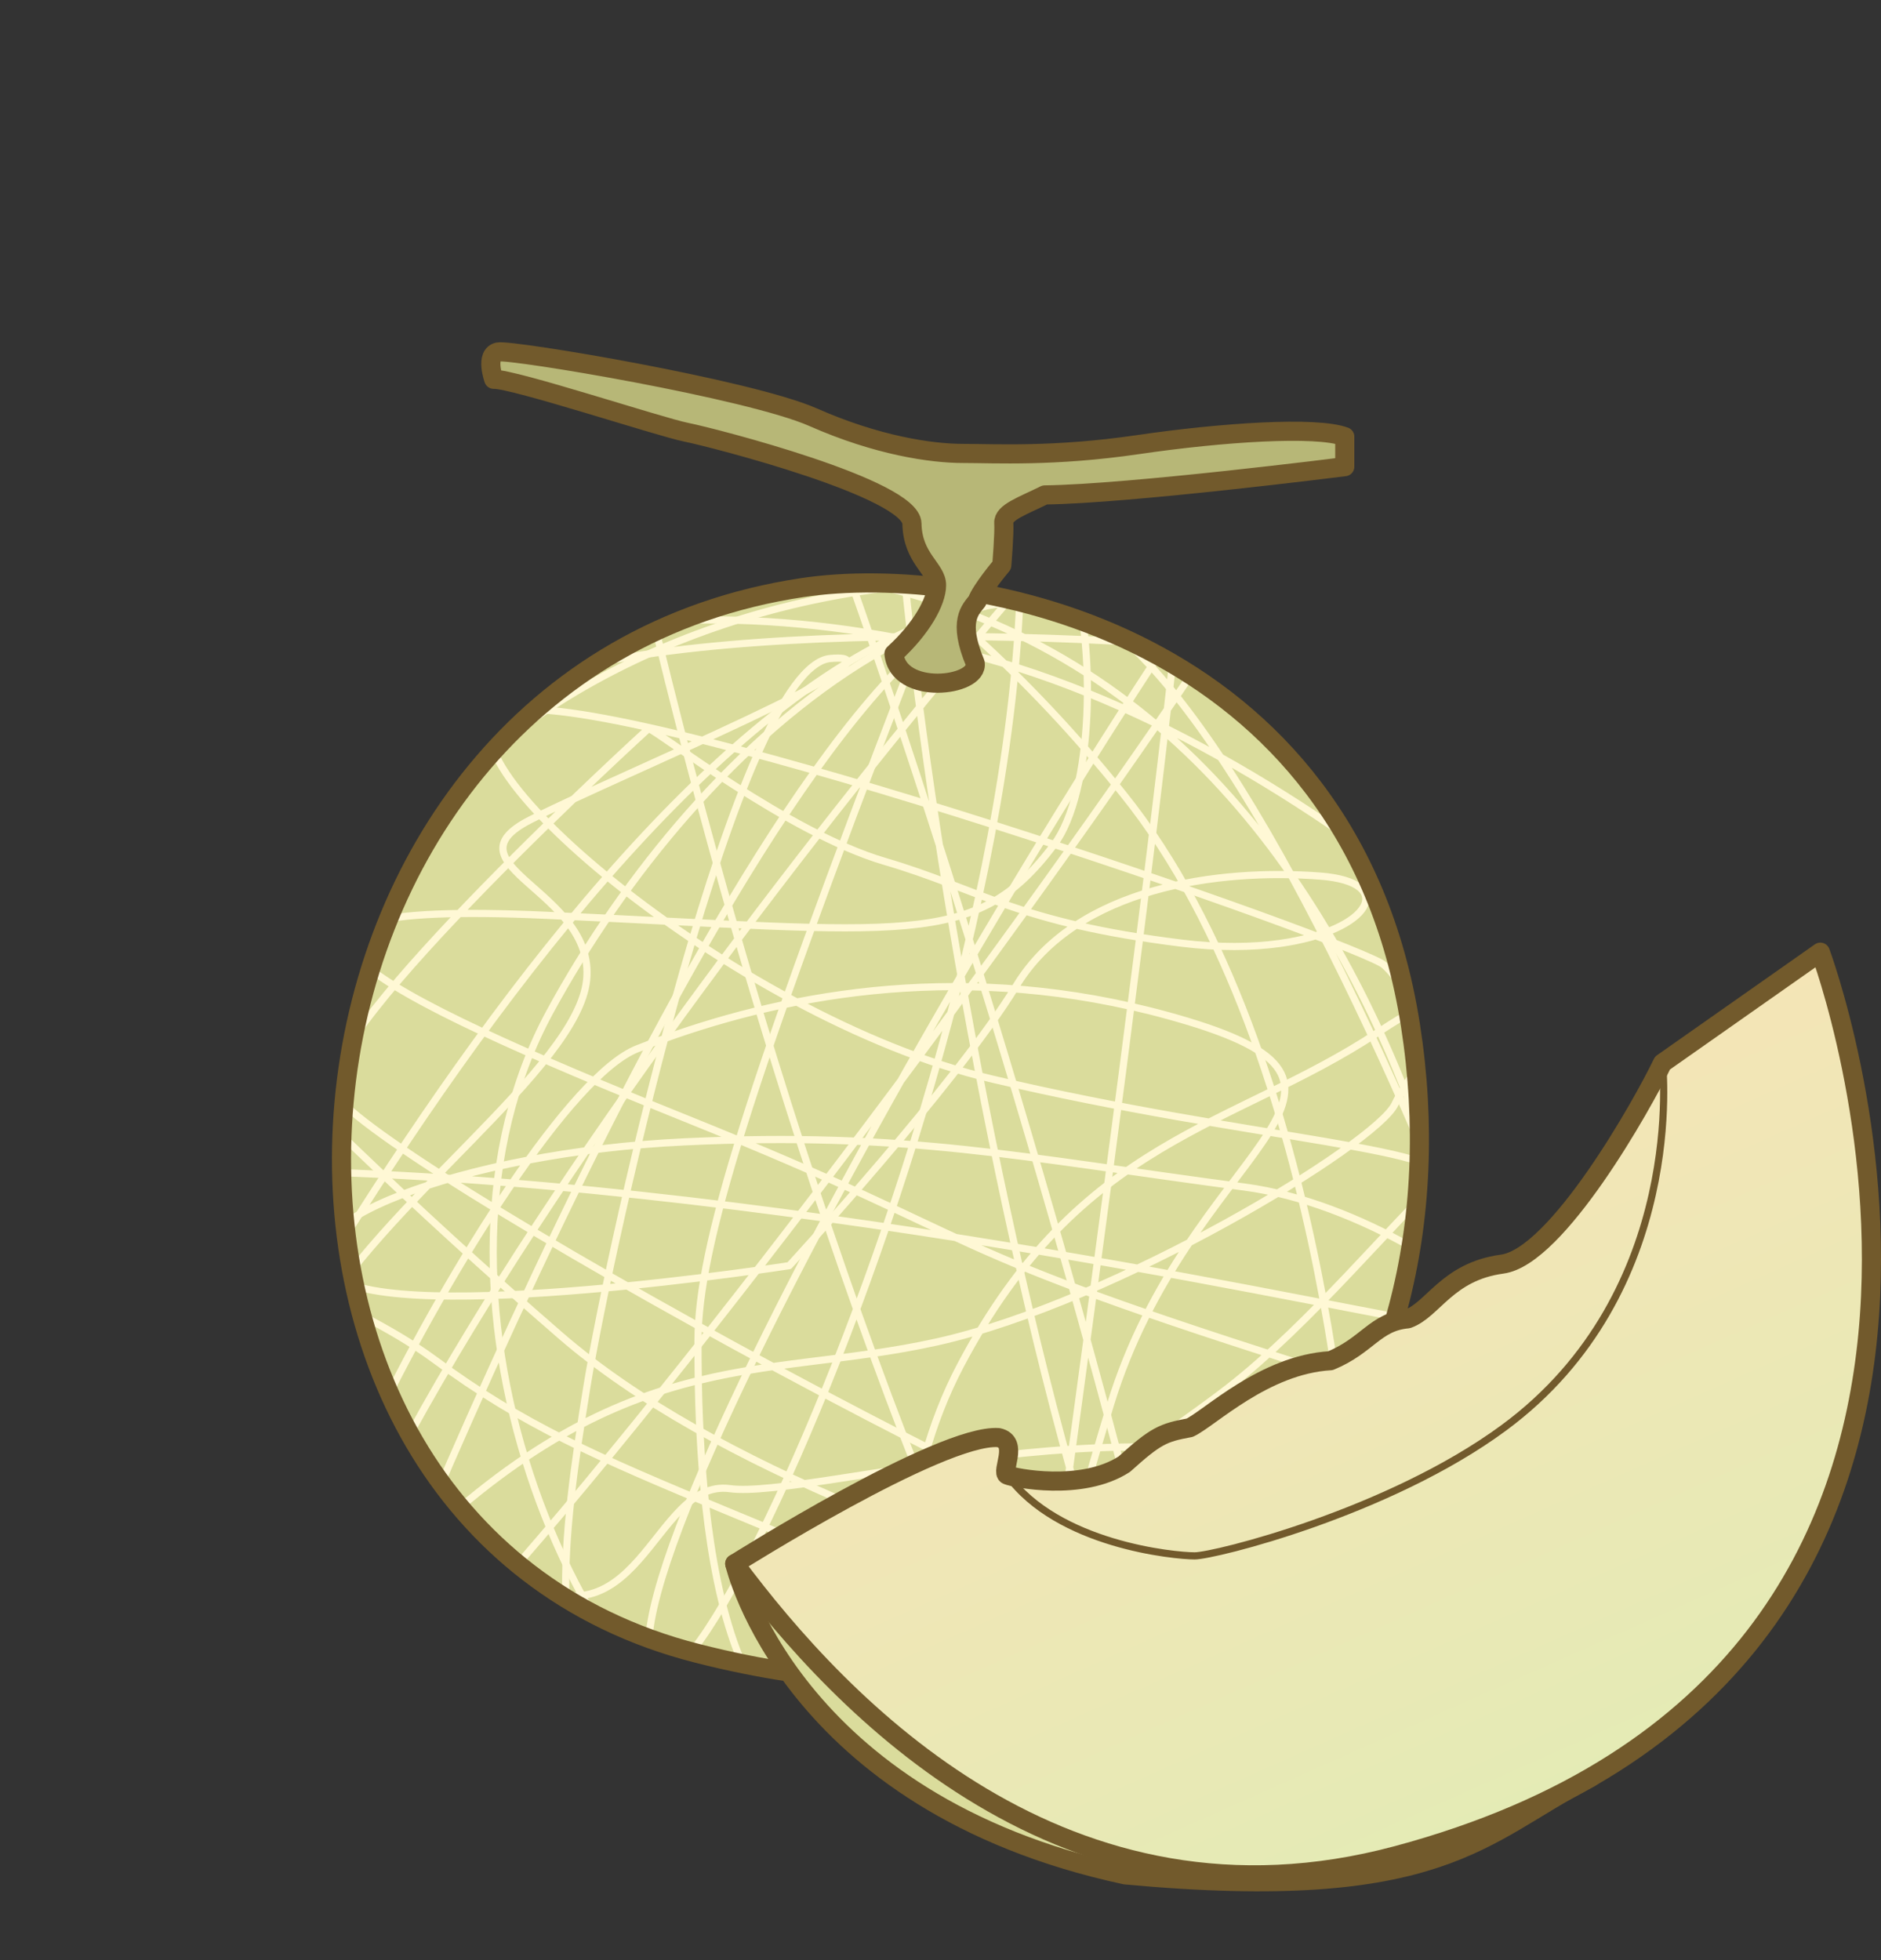
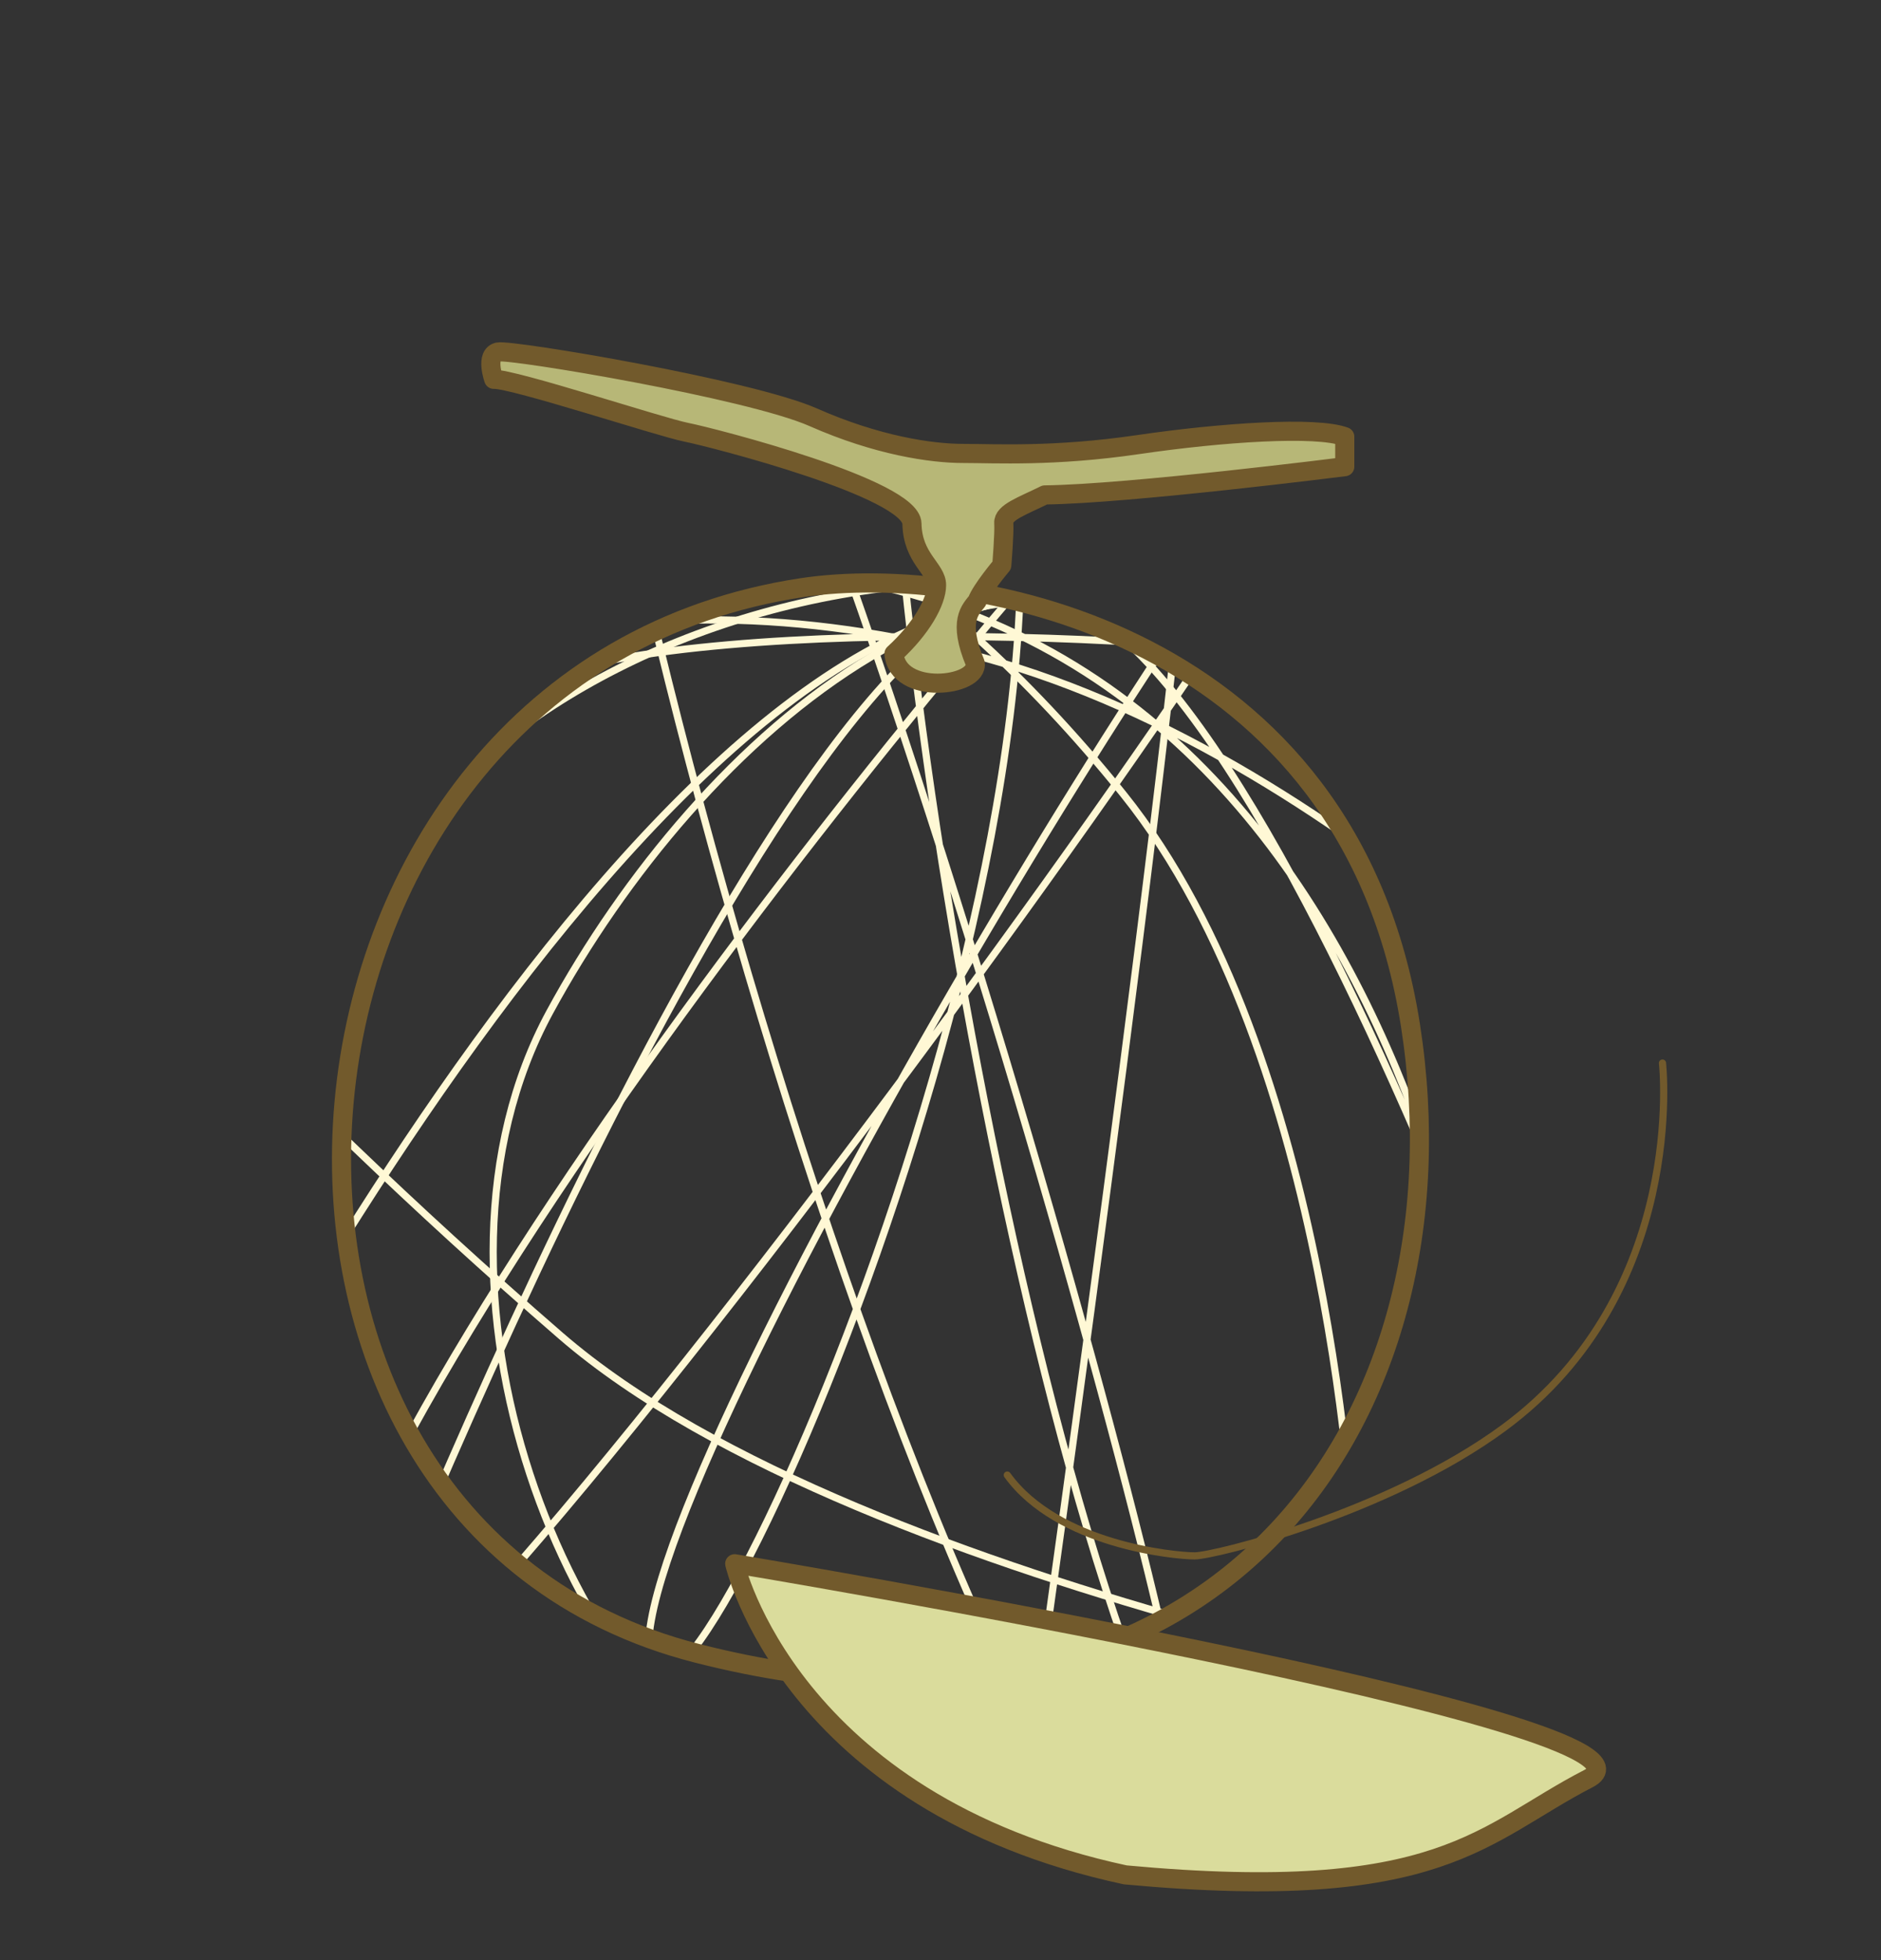
<svg xmlns="http://www.w3.org/2000/svg" id="uuid-6bc00a32-531d-4fd7-b2c9-f0cd5f562cb1" data-name="レイヤー 2" viewBox="0 0 196.715 205.014">
  <rect x="0" y="0" width="196.715" height="205.014" fill="#333333" stroke="none" />
  <defs>
    <clipPath id="uuid-a7ac0abf-0382-4861-9df5-8b8722f760c8">
      <path d="M83.932,61.448c17.85-2.672,57.168,4.799,63.572,45.772,6.404,40.973-20.046,79.59-74.616,65.68-54.57-13.91-47.517-102.685,11.044-111.452Z" fill="none" stroke="#725a2c" stroke-linecap="round" stroke-linejoin="round" stroke-width="2" />
    </clipPath>
    <linearGradient id="uuid-695af6c9-9a3a-43b1-ad18-d8d271e341d3" data-name="名称未設定グラデーション 23" x1="131.112" y1="125.963" x2="159.364" y2="189.416" gradientUnits="userSpaceOnUse">
      <stop offset=".006" stop-color="#f4e5b6" />
      <stop offset=".752" stop-color="#e8e9b5" />
      <stop offset="1" stop-color="#e4ebb5" />
    </linearGradient>
  </defs>
  <g id="uuid-4c23ed46-bfbb-47fd-9b21-1d8c25578eae" data-name="代表品種">
    <g>
-       <path d="M83.932,61.448c17.85-2.672,57.168,4.799,63.572,45.772,6.404,40.973-20.046,79.59-74.616,65.68-54.57-13.91-47.517-102.685,11.044-111.452Z" fill="#dadc9c" stroke="#725a2c" stroke-linecap="round" stroke-linejoin="round" />
      <g>
        <g clip-path="url(#uuid-a7ac0abf-0382-4861-9df5-8b8722f760c8)">
-           <path d="M67.825,76.192c.966.25,14.644,10.939,24.696,13.89,10.056,2.952,13.785,6.409,31.024,8.551,3.97.495,7.44.432,10.304.033,9.563-1.337,12.327-6.43,4.211-7.044-10.542-.803-25.47,1.13-31.767,11.456-6.293,10.327-23.751,29.284-23.751,29.284,0,0-40.637,6.308-47.524,1.16-6.891-5.149,13.267-13.006,36.533-14.104,23.265-1.094,35.191,1.621,58.628,4.728,23.436,3.111,52.843,33.252,9.249,19.561-43.59-13.69-34.399-13.323-67.505-26.654-33.106-13.334-52.463-23.046-14.713-21.328,37.744,1.722,44.732,3.565,52.998-7.354,8.265-10.915,1.464-61.495-15.24-18.14-16.699,43.356-21.956,60.199-21.971,69.949-.014,9.746.206,48.691,18.997,41.122,18.794-7.564,15.917-7.416,24.112-34.334,8.195-26.913,31.525-33.099,8.103-40.158-21.225-6.4-39.89-3.304-53.498,1.375-1.406.485-2.755.981-4.05,1.491-13.835,5.43-50.521,80.221-26.327,55.276,24.191-24.95,38.994-20.461,57.66-24.615,18.665-4.154,45.994-20.753,47.891-24.872,1.898-4.119,13.169-17.367-1.863-7.44-15.032,9.927-31.056,10.977-43.598,34.815-12.539,23.844-2.722,60.047,7.586,46.848,10.304-13.201,51.725-23.34,33.108-33.893-18.618-10.549-56.587,1.022-64.783-.109-8.196-1.13-9.461,18.167-23.416,8.531-13.958-9.637-27.636-11.688-20.453-24.985,7.179-13.298,27.969-27.512,28.885-36.769.915-9.257-15.123-12.032-5.872-16.737,9.255-4.704,40.893-17.697,31.359-16.861-9.538.835-22.963,60.784-25.47,76.208-2.504,15.429-4.746,32.376,4.358,35.028,9.104,2.652,54.283-28.411,62.749-34.993,8.462-6.587,17.624-17.725,21.673-21.305,4.05-3.584-19.228-4.533-46.452-10.968-27.219-6.433-60.697-35.278-50.611-38.372,10.09-3.093,84.257,22.428,91.335,26.244,7.075,3.811,60.73,117.616-3.677,86.295-64.408-31.317-76.907-31.216-95.307-44.813-18.401-13.593-65.448-21.098-13.173-19.662,52.279,1.437,112.543,15.499,117.87,15.874,5.324.375,22.325,40.269-3.678,34.197-26.007-6.074-109.926-52.527-111.655-58.635-1.729-6.109,33.027-37.772,33.027-37.772Z" fill="none" stroke="#fff8d5" stroke-linecap="round" stroke-linejoin="round" stroke-width=".75" />
          <path d="M108.002,181.23C70.833,106.993,41.346-46.219,70.368,14.147c29.024,60.361,68.984,216.926,48.143,160.363-20.834-56.567-35.773-184.245-16.237-141.862,19.543,42.379-30.977,157.528-34.329,140.937-3.351-16.596,64.078-127.428,70.7-127.263,6.627.166-120.208,175.215-107.297,129.947,12.916-45.266,89.502-133.052,92.96-133.72,3.452-.67-16.305,138.681-16.305,138.681Z" fill="none" stroke="#fff8d5" stroke-linecap="round" stroke-linejoin="round" stroke-width=".75" />
          <path d="M6.98,88.733c27.27-18.062,55.236-30.221,94.144-20.414,38.905,9.8,73.883,47.681,81.798,58.888,7.92,11.209-41.332,34.954-41.332,34.954,0,0-2.092-51.707-24.121-79.115-5.112-6.362-10.315-11.812-15.378-16.411-16.756-15.229-31.979-21.156-37.263-19.944-6.873,1.575-60.822,89.354-60.822,89.354,0,0,32.059-57.67,51.787-64.882,19.727-7.212,75.488-4.842,90.998-.39,15.509,4.452,11.116,92.874,11.116,92.874,0,0-3.546-91.751-69.995-103.152C21.462,49.09.375,92.211.375,92.211l12.017,79.634S65.136,61.246,109.566,62.86c44.429,1.619,59.81,34.714,59.81,34.714l-53.842,107.065-79.195-25.9s43.138-110.95,69.31-116.644c26.176-5.687,65.515,117.936,65.515,117.936,0,0-80.822-12.885-112.522-40.34C26.947,112.237,6.98,88.733,6.98,88.733Z" fill="none" stroke="#fff8d5" stroke-linecap="round" stroke-linejoin="round" stroke-width=".75" />
          <path d="M64.44,183.167c-31.019-25.787-35.546-58.345-25.687-87.378,9.853-29.029,72.084-52.642,114.143-16.846,42.061,35.791-48.13,119.897-70.908,109.739-22.782-10.164-39.942-54.38-24.502-82.831,15.439-28.445,48.201-58.755,78.558-36.022,30.356,22.733,21.247,120.756,21.247,120.756l-84.738,3.61-8.113-11.027Z" fill="none" stroke="#fff8d5" stroke-linecap="round" stroke-linejoin="round" stroke-width=".75" />
        </g>
        <path d="M83.932,61.448c17.85-2.672,57.168,4.799,63.572,45.772,6.404,40.973-20.046,79.59-74.616,65.68-54.57-13.91-47.517-102.685,11.044-111.452Z" fill="none" stroke="#725a2c" stroke-linecap="round" stroke-linejoin="round" stroke-width="2" />
      </g>
      <path d="M51.635,39.669s-.928-2.584.464-2.861c1.392-.277,26.264,3.876,32.946,6.829,6.682,2.953,12.343,3.784,15.684,3.784s9.466.369,18.283-.923c8.817-1.292,18.654-1.938,21.624-.831v3.138s-22.645,2.861-31.368,2.953c-2.32,1.154-4.362,1.823-4.292,2.93s-.209,4.43-.209,4.43c0,0-2.158,2.561-2.575,3.737-.696.9-2.065,2.053-.209,6.483.418,2.492-8.074,3.461-8.492-.969,2.854-2.607,4.455-5.445,4.455-7.175s-2.506-2.768-2.575-6.437-20.812-8.997-23.596-9.551c-2.784-.554-18.074-5.606-20.139-5.537Z" fill="#b7b777" stroke="#725a2c" stroke-linecap="round" stroke-linejoin="round" stroke-width="2" />
      <g>
        <path d="M76.837,163.538s5.701,24.976,40.842,32.536c33.119,3.076,37.304-4.33,48.428-10.059,11.124-5.728-89.27-22.478-89.27-22.478Z" fill="#dadc9c" stroke="#725a2c" stroke-linecap="round" stroke-linejoin="round" stroke-width="2" />
-         <path d="M76.837,163.538s21.561-13.606,27.574-13.194c2.206.461.207,3.608.933,3.917s7.775,1.752,12.232-1.134c3.317-2.989,4.043-3.298,6.842-3.814,2.1-.989,7.775-6.597,14.72-7.009,3.887-1.598,4.665-4.071,8.085-4.381,2.643-.928,4.12-4.948,9.874-5.721,5.753-.773,14.694-16.698,16.767-21.027l16.508-11.596s28.029,75.091-44.289,94.468c-34.622,9.277-58.05-15.461-69.245-30.51Z" fill="url(#uuid-695af6c9-9a3a-43b1-ad18-d8d271e341d3)" stroke="#725a2c" stroke-linecap="round" stroke-linejoin="round" stroke-width="2" />
        <path d="M173.863,111.176s2.679,23.936-16.586,38.138c-12.025,8.864-30.269,13.4-32.342,13.4s-14.311-1.14-19.592-8.452" fill="none" stroke="#725a2c" stroke-linecap="round" stroke-linejoin="round" stroke-width=".75" />
      </g>
    </g>
  </g>
</svg>